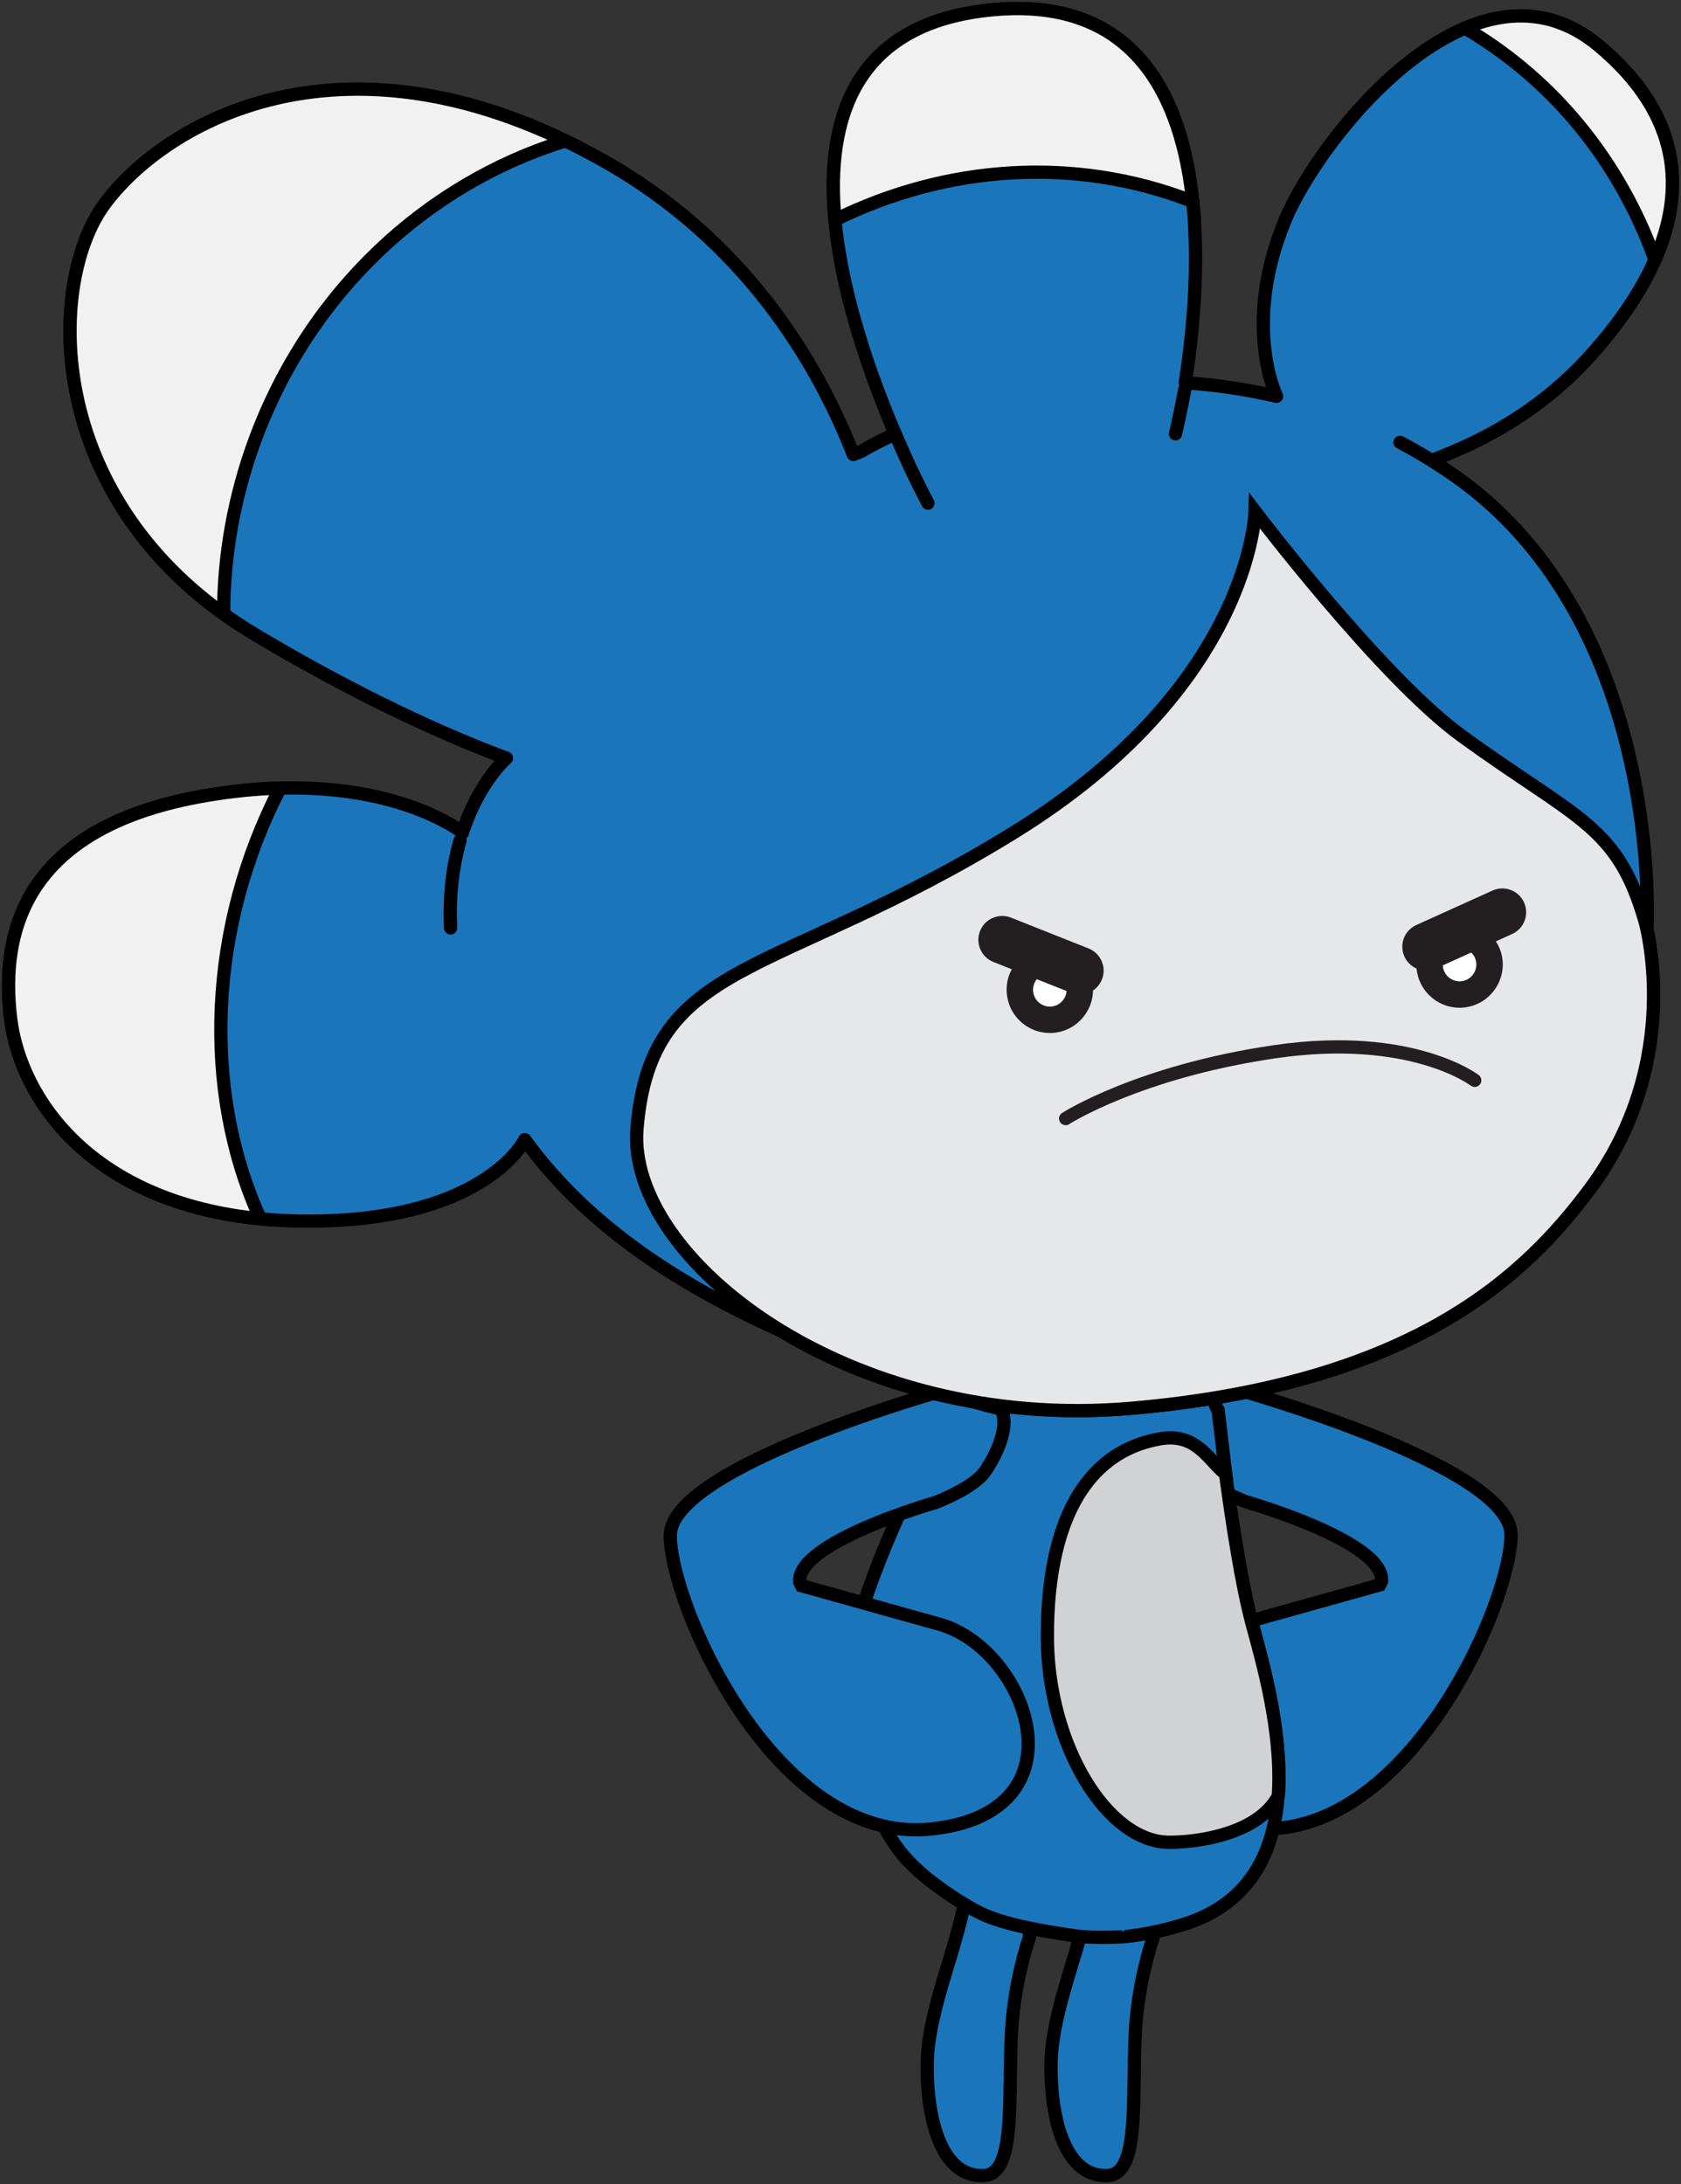
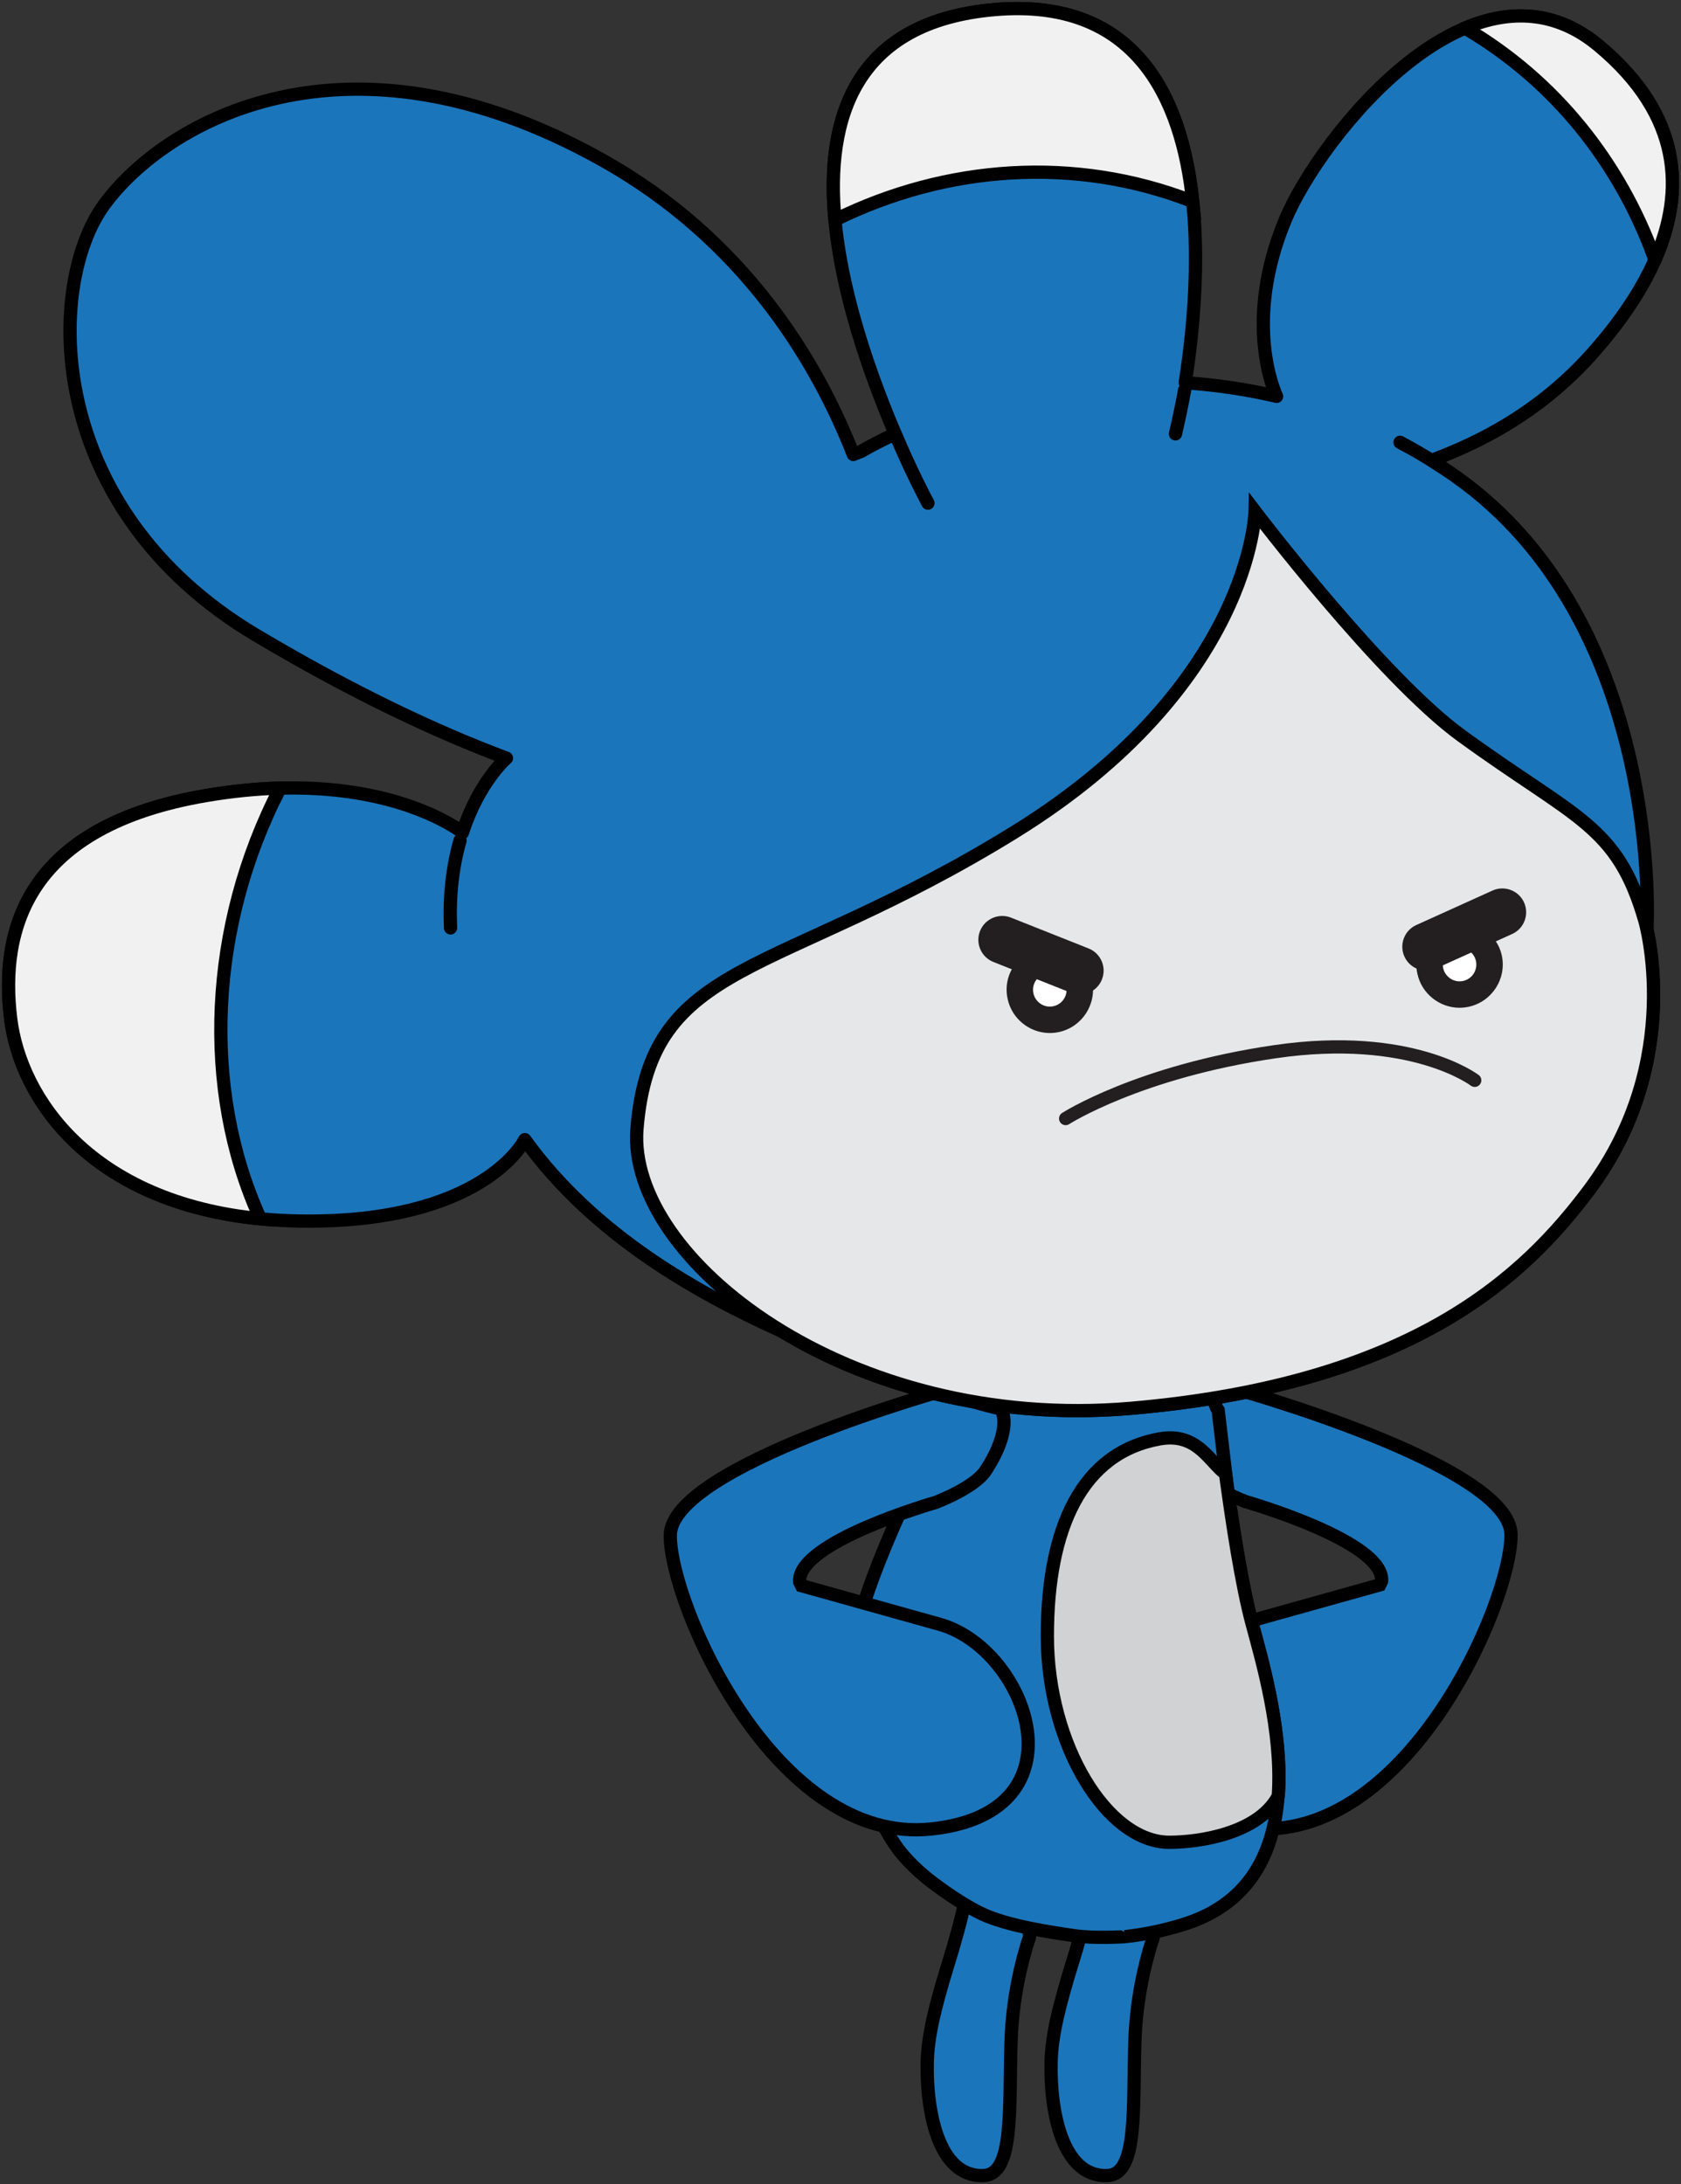
<svg xmlns="http://www.w3.org/2000/svg" version="1.1" width="98.199" height="127.59" viewBox="0.137 -0.127 98.199 127.59">
  <rect x="0.137" y="-0.127" width="98.199" height="127.59" fill="#333333" stroke="none" />
  <g id="ID0.8892158004455268">
    <path id="R_Arm_1_" fill="#1B75BB" stroke="#000000" d="M 69.072 82.13 C 68.485 83.4 69.7 85.306 69.996 85.75 C 70.664 86.755 72.913 87.595 72.913 87.595 C 72.913 87.595 81.038 89.916 80.845 92.238 L 80.739 92.454 C 79.032 92.928 76.026 93.767 72.67 94.709 C 67.546 96.144 63.996 105.691 73.149 106.664 C 82.241 107.631 88.407 93.591 88.407 89.529 C 88.407 85.466 72.194 80.975 72.194 80.975 C 72.099 80.97 72.062 81.307 72.062 81.307 C 72.062 81.307 69.862 81.984 69.072 82.13 " stroke-width="0.774" />
    <path id="R_Leg_1_" fill="#1B75BB" stroke="#000000" d="M 61.538 120.354 C 61.478 123.106 62.149 127.082 64.844 126.96 C 66.616 126.881 66.308 123.047 66.433 119.13 C 66.513 116.591 67.054 114.469 67.427 113.285 C 67.427 113.285 67.513 113.078 67.513 113.004 C 67.514 111.26 66.548 110.673 65.322 110.49 C 63.784 110.259 63.597 111.59 63.589 111.624 C 63.274 112.977 62.735 114.677 62.735 114.677 C 62.009 117.058 61.575 118.747 61.538 120.354 L 61.538 120.354 Z " stroke-width="0.774" />
    <path id="L_Leg" fill="#1B75BB" stroke="#000000" d="M 54.303 120.354 C 54.244 123.106 54.914 127.082 57.609 126.96 C 59.382 126.881 59.074 123.047 59.199 119.13 C 59.279 116.591 59.819 114.469 60.192 113.285 C 60.192 113.285 60.278 113.078 60.278 113.004 C 60.279 111.26 59.313 110.673 58.087 110.49 C 56.55 110.259 56.363 111.59 56.355 111.624 C 56.039 112.977 55.501 114.677 55.501 114.677 C 54.775 117.058 54.34 118.747 54.303 120.354 L 54.303 120.354 Z " stroke-width="0.774" />
    <g id="Body_1_">
      <path id="Body" fill="#1B75BB" stroke="#000000" d="M 65.842 113.005 C 66.922 112.892 68.055 112.666 69.235 112.303 C 77.643 109.718 74.41 98.883 73.278 94.678 C 72.822 92.979 72.391 90.487 72.038 88.12 L 71.975 87.97 L 71.298 82.256 C 70.917 81.773 71.121 80.651 69.817 79.971 C 68.275 79.167 64.995 78.7 63.348 78.698 C 57.29 78.692 54.566 80.859 54.566 80.859 C 53.553 83.08 54.572 84.119 52.88 87.837 C 49.795 94.613 50.364 95.645 49.636 95.8 C 49.529 95.823 49.551 97.285 49.388 97.315 C 49.385 97.832 49.417 99.33 49.83 101.307 C 49.83 101.307 50.961 105.998 52.904 108.26 C 53.244 108.657 53.713 109.121 54.293 109.598 C 54.293 109.598 55.941 110.925 57.471 111.659 C 59.002 112.392 61.633 112.761 62.858 112.944 C 64.084 113.128 65.842 113.004 65.842 113.005 L 65.842 113.005 Z " stroke-width="0.774" />
      <path id="Belly" fill="#D0D2D3" stroke="#000000" d="M 74.815 104.737 C 75.061 101.015 73.881 96.957 73.285 94.744 C 72.677 92.496 72.12 88.86 71.728 85.961 L 71.552 85.817 C 70.673 85.041 69.935 83.558 67.871 83.927 C 63.353 84.74 61.32 89.087 61.32 95.449 C 61.32 101.813 64.827 107.491 68.442 107.491 C 70.252 107.491 73.579 106.963 74.764 104.877 L 74.815 104.737 L 74.815 104.737 Z " stroke-width="0.774" />
    </g>
    <path id="L_Arm_1_" fill="#1B75BB" stroke="#000000" d="M 58.627 82.179 C 59.214 83.448 57.998 85.356 57.703 85.798 C 57.032 86.801 54.785 87.642 54.785 87.642 C 54.785 87.642 46.661 89.963 46.854 92.284 L 46.96 92.502 C 48.666 92.978 51.672 93.816 55.028 94.757 C 60.151 96.192 63.701 105.74 54.548 106.714 C 45.457 107.681 39.292 93.638 39.292 89.576 C 39.292 85.514 55.505 81.023 55.505 81.023 C 55.6 81.02 55.636 81.355 55.636 81.355 C 55.636 81.355 57.836 82.031 58.627 82.179 " stroke-width="0.774" />
    <g id="Head_1_">
      <path id="Head" fill="#1B75BB" stroke="#000000" stroke-linecap="round" stroke-linejoin="round" d="M 96.231 53.687 C 96.323 54.012 98.499 61.972 92.999 69.344 C 89.274 74.333 82.785 80.709 66.201 82.14 C 58.081 82.839 50.853 80.744 45.657 77.543 C 45.734 77.59 45.806 77.64 45.883 77.686 L 45.809 77.641 C 40.981 75.462 34.86 72.089 30.795 66.445 C 30.795 66.445 28.608 71.008 18.8 71.199 C 6.406 71.443 1.403 64.573 0.762 59.394 C 0.112 54.141 1.716 48.119 12.19 46.343 C 20.959 44.859 25.725 47.508 27.044 48.408 L 27.146 48.525 C 28.112 45.535 29.723 44.159 29.723 44.159 L 29.591 44.112 C 25.9 42.727 21.044 40.514 15.101 36.98 C 2.661 29.579 2.784 16.523 6.225 11.828 C 9.787 6.975 20.338 0.877 35.243 9.178 C 43.631 13.845 47.876 21.035 49.986 26.422 L 50.432 26.246 C 51.007 25.915 51.634 25.588 52.305 25.279 L 52.392 25.126 C 49.123 17.446 44.188 1.653 58.239 0.434 C 71.602 -0.725 70.452 15.377 69.374 22.224 L 69.479 22.24 C 71.206 22.361 72.959 22.615 74.712 23.026 C 74.673 22.946 72.68 18.763 75.239 12.669 C 77.245 7.9 86.229 -3.535 93.526 2.54 C 101.225 8.952 97.045 16.204 93.039 20.651 C 89.567 24.503 85.575 26.076 83.763 26.771 L 83.814 26.804 C 84.26 27.084 84.706 27.376 85.146 27.687 C 97.399 36.31 96.348 54.162 96.348 54.162 L 96.321 54.035 C 96.275 53.836 96.241 53.72 96.231 53.687 L 96.231 53.687 Z M 81.923 25.712 C 82.664 26.103 83.388 26.525 84.092 26.976 M 69.34 22.655 C 69.182 23.514 69.002 24.368 68.805 25.218 M 54.344 29.264 C 53.608 27.872 52.948 26.437 52.334 24.986 M 26.457 54.078 C 26.379 52.361 26.539 50.628 27.01 48.972 M 16.866 45.904 M 15.302 70.973 " stroke-width="0.774" />
      <path id="Hair1" fill="#F1F1F2" stroke="#000000" d="M 15.366 71.072 C 5.468 70.112 1.34 64.066 0.762 59.394 C 0.112 54.141 1.716 48.119 12.19 46.343 C 13.714 46.084 15.117 45.951 16.399 45.912 L 16.498 45.918 C 12.322 53.993 11.928 63.49 15.302 70.972 L 15.366 71.072 L 15.366 71.072 Z " stroke-width="0.774" />
-       <path id="Hair2" fill="#F1F1F2" stroke="#000000" d="M 13.167 35.714 C 2.684 28.171 2.973 16.265 6.224 11.827 C 9.617 7.203 19.362 1.45 33.169 8.1 L 33.031 8.146 C 25.106 10.626 18.25 16.867 15.032 25.577 C 13.799 28.921 13.211 32.338 13.201 35.677 L 13.167 35.714 L 13.167 35.714 Z " stroke-width="0.774" />
      <path id="Hair3" fill="#F1F1F2" stroke="#000000" d="M 48.919 12.797 C 48.335 6.725 50.108 1.137 58.24 0.433 C 66.445 -0.278 69.18 5.518 69.817 11.683 L 69.755 11.62 C 62.898 8.96 55.407 9.531 48.952 12.701 L 48.919 12.797 L 48.919 12.797 Z " stroke-width="0.774" />
      <path id="Hair4" fill="#F1F1F2" stroke="#000000" d="M 85.755 1.498 C 88.308 0.433 91.018 0.45 93.525 2.54 C 98.456 6.65 98.515 11.101 96.864 14.941 L 96.781 14.947 C 94.773 9.405 90.994 4.609 85.743 1.526 L 85.755 1.498 L 85.755 1.498 Z " stroke-width="0.774" />
      <path id="Face_1_" fill="#E6E7E8" stroke="#000000" d="M 85.484 42.832 C 80.794 39.41 73.454 29.748 73.454 29.748 C 73.454 29.748 73.262 39.939 59.342 48.518 C 45.421 57.101 38.15 55.791 37.346 65.823 C 36.741 73.36 49.62 83.568 66.202 82.141 C 82.785 80.709 89.274 74.334 93 69.345 C 98.615 61.817 96.228 53.672 96.228 53.672 C 94.613 48.045 92.232 47.746 85.484 42.832 L 85.484 42.832 Z " stroke-width="0.774" />
      <g id="L_Eye">
        <path id="Inner_Eye_1_" fill="#FFFFFF" d="M 62.425 57.489 C 62.327 57.039 61.926 56.714 61.472 56.714 C 61.4 56.714 61.329 56.722 61.259 56.737 C 60.998 56.792 60.78 56.946 60.637 57.165 C 60.496 57.384 60.45 57.644 60.507 57.903 C 60.617 58.418 61.14 58.77 61.671 58.653 C 62.2 58.54 62.536 58.017 62.425 57.489 L 62.425 57.489 Z " stroke-width="0.774" />
        <path id="Outer_Eye_1_" fill="#231F20" d="M 63.932 57.165 C 63.643 55.831 62.254 54.942 60.929 55.232 C 60.27 55.375 59.706 55.766 59.34 56.333 C 58.975 56.897 58.855 57.572 59.001 58.23 C 59.245 59.38 60.282 60.218 61.462 60.218 C 61.641 60.218 61.82 60.199 61.996 60.161 C 63.356 59.866 64.222 58.523 63.932 57.165 L 63.932 57.165 Z M 60.507 57.904 C 60.45 57.645 60.496 57.384 60.637 57.166 C 60.78 56.946 60.998 56.793 61.259 56.737 C 61.33 56.723 61.401 56.714 61.472 56.714 C 61.926 56.714 62.327 57.04 62.425 57.49 C 62.536 58.018 62.2 58.54 61.67 58.654 C 61.14 58.77 60.617 58.419 60.507 57.904 L 60.507 57.904 Z " stroke-width="0.774" />
      </g>
      <g id="R_Eye">
        <path id="Inner_Eye" fill="#FFFFFF" d="M 86.36 56.014 C 86.263 55.565 85.862 55.239 85.408 55.239 C 85.337 55.239 85.265 55.246 85.194 55.262 C 84.934 55.318 84.716 55.471 84.572 55.691 C 84.431 55.909 84.386 56.17 84.443 56.428 C 84.553 56.944 85.076 57.295 85.606 57.179 C 86.136 57.065 86.471 56.542 86.36 56.014 L 86.36 56.014 Z " stroke-width="0.774" />
        <path id="Outer_Eye" fill="#231F20" d="M 87.868 55.689 C 87.579 54.355 86.19 53.465 84.865 53.755 C 84.205 53.898 83.641 54.289 83.275 54.856 C 82.911 55.421 82.791 56.095 82.936 56.754 C 83.181 57.904 84.217 58.742 85.398 58.742 C 85.576 58.742 85.755 58.722 85.931 58.685 C 87.291 58.391 88.159 57.048 87.868 55.689 L 87.868 55.689 Z M 84.442 56.427 C 84.385 56.169 84.43 55.908 84.571 55.69 C 84.715 55.47 84.933 55.317 85.193 55.261 C 85.265 55.246 85.337 55.238 85.407 55.238 C 85.862 55.238 86.262 55.564 86.359 56.013 C 86.471 56.541 86.135 57.064 85.605 57.178 C 85.076 57.295 84.553 56.943 84.442 56.427 L 84.442 56.427 Z " stroke-width="0.774" />
      </g>
      <path id="Mouth" fill="none" stroke="#231F20" stroke-linecap="round" d="M 62.389 65.214 C 62.389 65.214 66.647 62.473 74.615 61.309 C 82.586 60.145 86.285 62.98 86.285 62.98 " stroke-width="0.774" />
      <path id="R_Eyebrow" fill="#231F20" d="M 83.45 56.571 C 82.921 56.571 82.413 56.267 82.179 55.752 C 81.863 55.052 82.172 54.226 82.874 53.909 L 87.323 51.896 C 88.021 51.577 88.85 51.89 89.167 52.589 C 89.482 53.29 89.173 54.116 88.472 54.433 L 84.023 56.447 C 83.837 56.532 83.642 56.571 83.45 56.571 L 83.45 56.571 L 83.45 56.571 Z " stroke-width="0.774" />
      <path id="L_Eyebrow" fill="#231F20" d="M 63.216 57.967 C 63.041 57.967 62.87 57.935 62.702 57.868 L 58.168 56.067 C 57.453 55.783 57.104 54.972 57.388 54.258 C 57.672 53.542 58.489 53.195 59.196 53.477 L 63.729 55.278 C 64.444 55.562 64.793 56.372 64.509 57.087 C 64.293 57.634 63.768 57.967 63.216 57.967 L 63.216 57.967 L 63.216 57.967 Z " stroke-width="0.774" />
    </g>
  </g>
</svg>